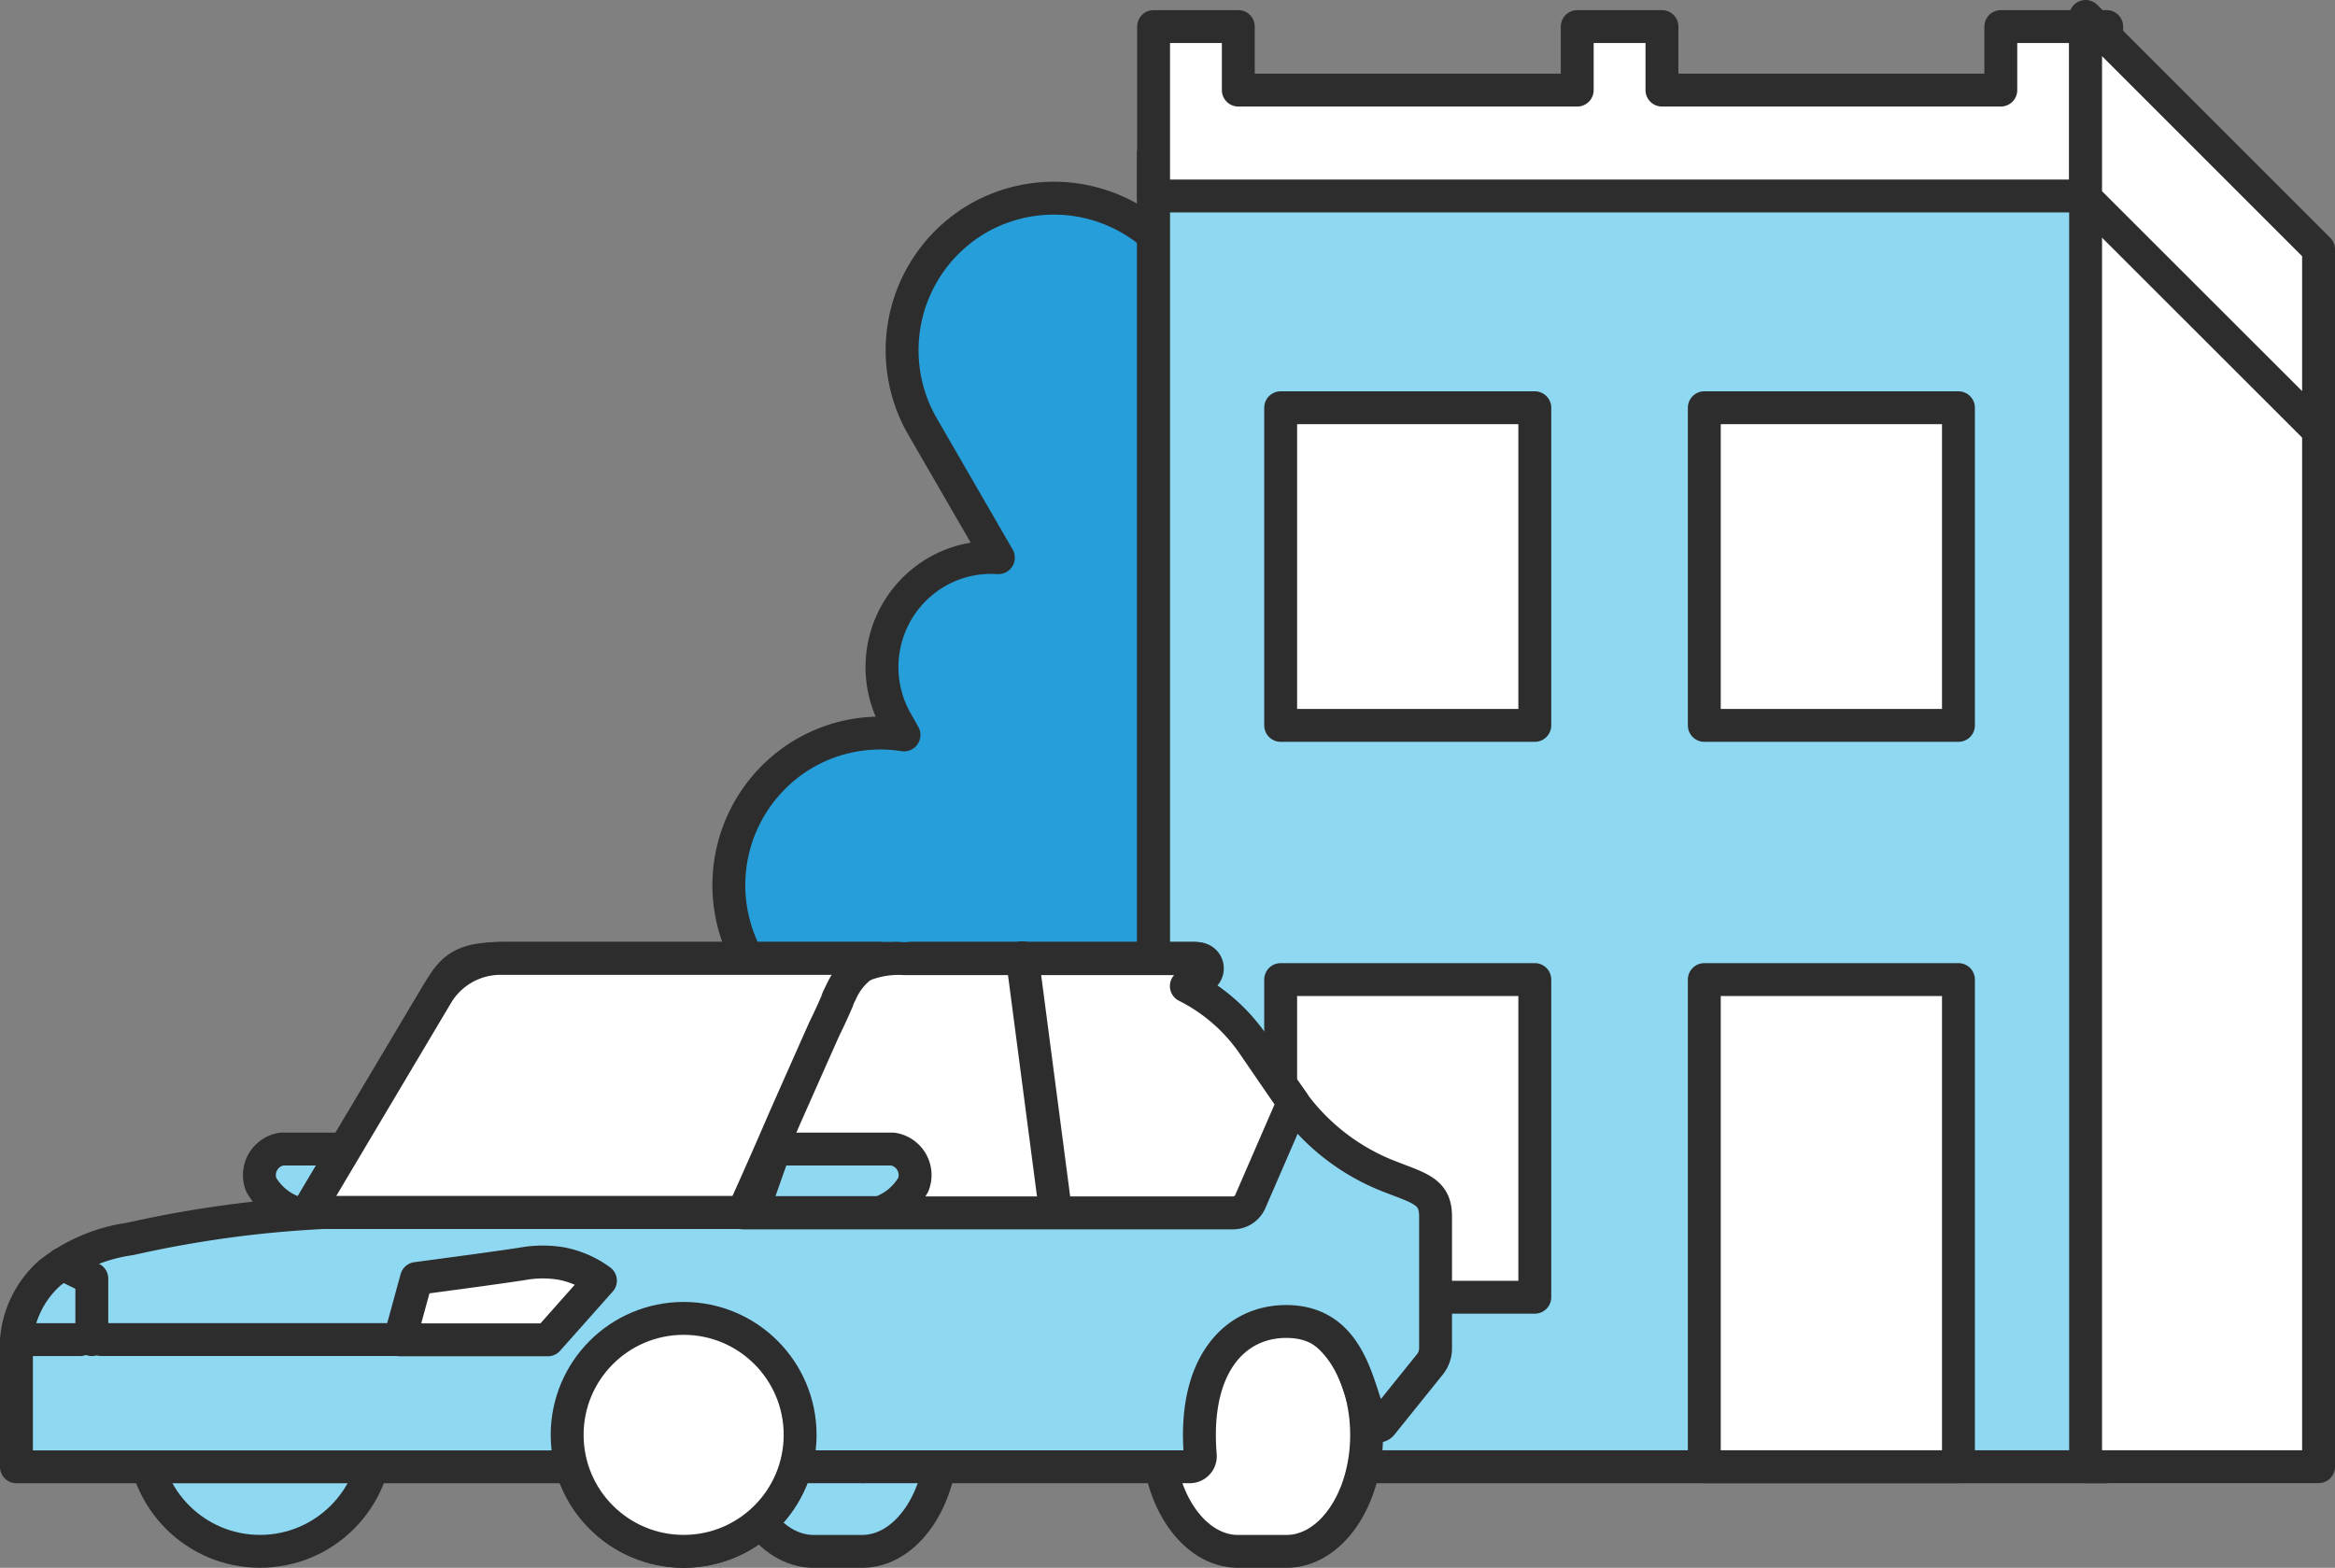
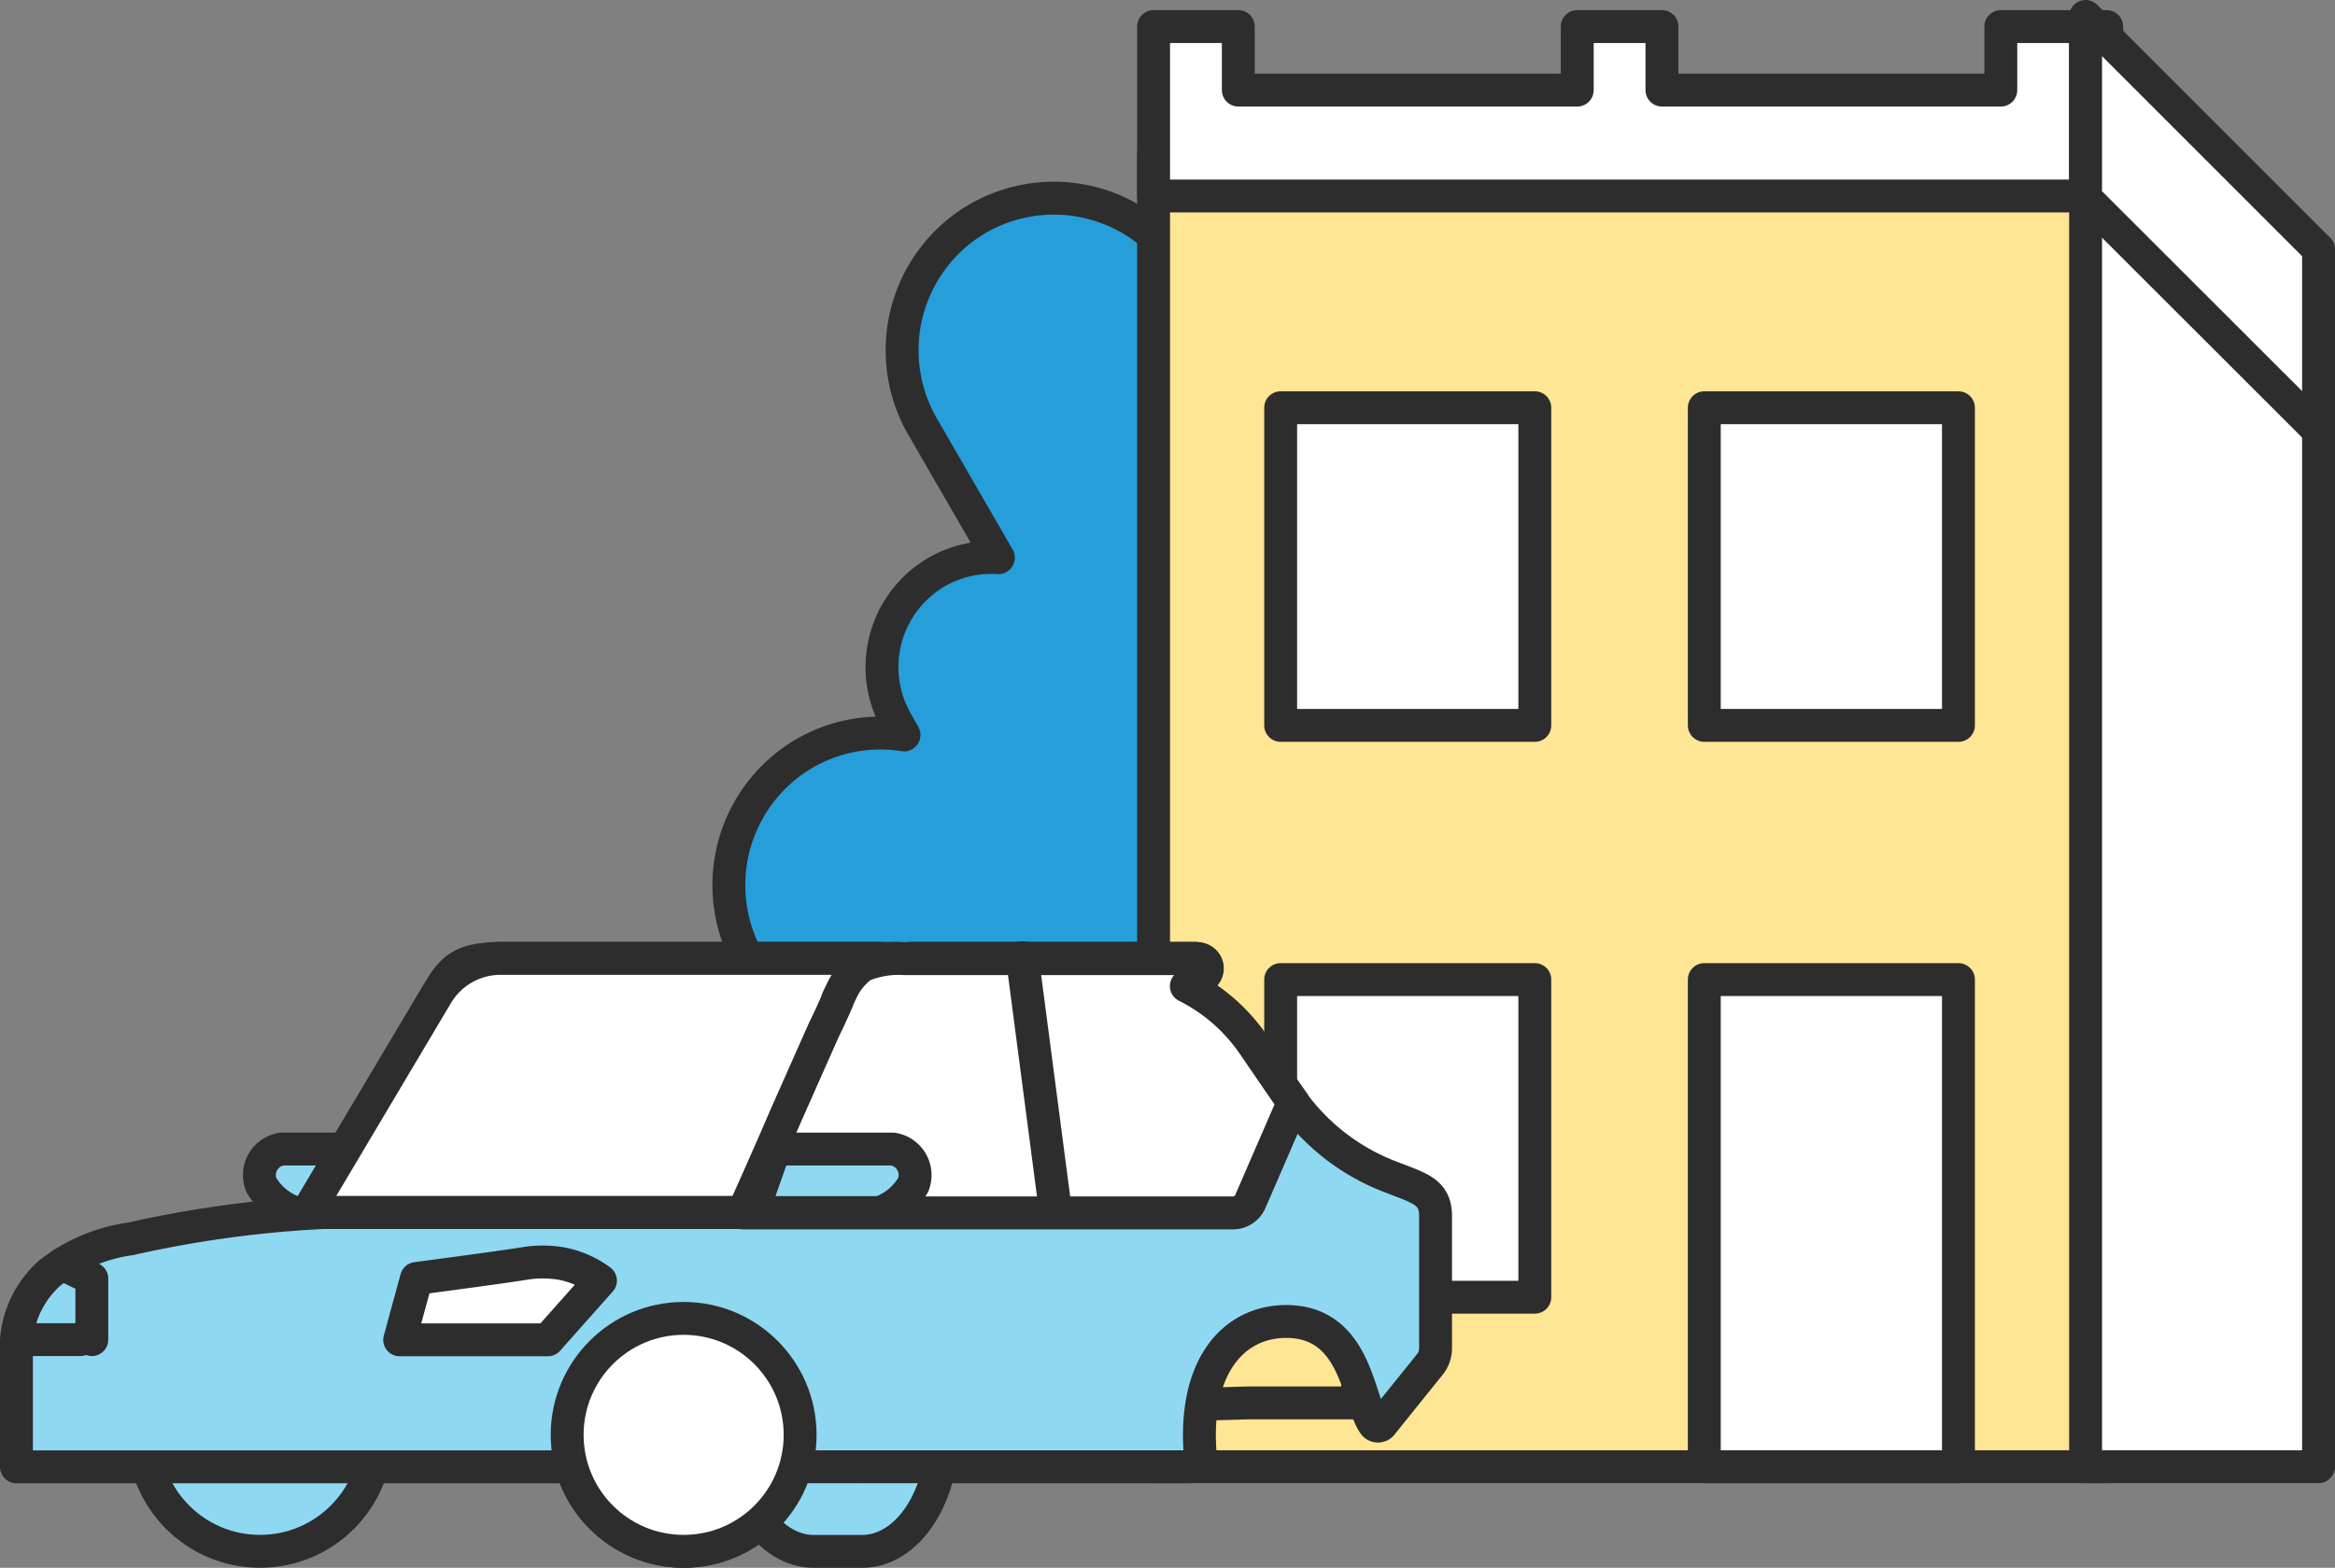
<svg xmlns="http://www.w3.org/2000/svg" width="35.501" height="23.84" viewBox="0 0 35.501 23.84">
  <rect x="0" y="0" width="35.501" height="23.84" fill="#808080" stroke="none" />
  <g transform="translate(-8581.198 928.25)">
    <g transform="translate(8581.448 -928)">
      <path d="M41.078,10.234a2.319,2.319,0,0,0-3.159-.846h0a2.319,2.319,0,0,0-.846,3.159l1.156,2a1.654,1.654,0,0,0-.938.218,1.672,1.672,0,0,0-.61,2.277l.113.2a2.3,2.3,0,0,0-1.509.279h0a2.319,2.319,0,0,0-.846,3.159l1.73,3a2.29,2.29,0,0,0-.883.292h0a2.319,2.319,0,0,0-.846,3.159l.229.4a2.2,2.2,0,0,0,1.673.769H40.45l-.006-.011a2.29,2.29,0,0,0,.883-.292h0a2.319,2.319,0,0,0,.846-3.159L40.85,22.534a1.652,1.652,0,0,0,.8-.221h0a1.671,1.671,0,0,0,.644-2.211A2.307,2.307,0,0,0,44.809,16.7Z" transform="translate(-23.3 -6.317)" fill="#259ed9" stroke="#2d2d2d" stroke-linecap="round" stroke-linejoin="round" stroke-width="0.5" />
      <rect width="14.491" height="19.966" transform="translate(17.289 2.086)" stroke-width="0.5" stroke="#2d2d2d" stroke-linecap="round" stroke-linejoin="round" fill="#ffe694" />
-       <rect width="14.491" height="19.966" transform="translate(17.289 2.086)" stroke-width="0.5" stroke="#2d2d2d" stroke-linecap="round" stroke-linejoin="round" fill="#8fd8f2" />
      <path d="M67.07.978v.966H61.918V.978H60.63v.966H55.477V.978H54.189V3.554H68.68V.978Z" transform="translate(-36.9 -0.824)" fill="#fff" stroke="#2d2d2d" stroke-linecap="round" stroke-linejoin="round" stroke-width="0.5" />
      <rect width="3.864" height="4.83" transform="translate(19.221 14.645)" stroke-width="0.5" stroke="#2d2d2d" stroke-linecap="round" stroke-linejoin="round" fill="#fff" />
      <rect width="3.864" height="4.83" transform="translate(19.221 5.95)" stroke-width="0.5" stroke="#2d2d2d" stroke-linecap="round" stroke-linejoin="round" fill="#fff" />
      <rect width="3.864" height="4.83" transform="translate(25.662 5.95)" stroke-width="0.5" stroke="#2d2d2d" stroke-linecap="round" stroke-linejoin="round" fill="#fff" />
      <rect width="3.864" height="7.407" transform="translate(25.662 14.645)" stroke-width="0.5" stroke="#2d2d2d" stroke-linecap="round" stroke-linejoin="round" fill="#fff" />
      <path d="M98.189,1.073l3.542,3.4V22.94H98.189Z" transform="translate(-66.73 -0.888)" fill="#fff" stroke="#2d2d2d" stroke-linecap="round" stroke-linejoin="round" stroke-width="0.5" />
      <path d="M98.189,3.261,101.731,6.8V4.042L98.189.5Z" transform="translate(-66.73 -0.5)" fill="#fff" stroke="#2d2d2d" stroke-linecap="round" stroke-linejoin="round" stroke-width="0.5" />
      <path d="M13.5,53.978H12.314a.4.4,0,0,0-.314.543h0a.938.938,0,0,0,.511.423h1.334Z" transform="translate(-8.278 -36.756)" fill="#8fd8f2" stroke="#2d2d2d" stroke-linecap="round" stroke-linejoin="round" stroke-width="0.5" />
      <path d="M28.165,58.978l11.167.1-.178,2.15H37.514l-10.046.277Z" transform="translate(-18.784 -40.146)" fill="#ffe694" stroke="#2d2d2d" stroke-linecap="round" stroke-linejoin="round" stroke-width="0.5" />
      <circle cx="1.771" cy="1.771" r="1.771" transform="translate(1.932 19.797)" fill="#8fd8f2" stroke="#2d2d2d" stroke-linecap="round" stroke-linejoin="round" stroke-width="0.5" />
      <path d="M9.2,64.341a1.166,1.166,0,0,1,1.149.97,1.167,1.167,0,1,0-2.3,0A1.166,1.166,0,0,1,9.2,64.341Z" transform="translate(-5.608 -43.511)" fill="#ffe694" stroke="#2d2d2d" stroke-linecap="round" stroke-linejoin="round" stroke-width="0.5" />
      <circle cx="0.322" cy="0.322" r="0.322" transform="translate(3.22 21.408)" fill="#ffe694" stroke="#2d2d2d" stroke-linecap="round" stroke-linejoin="round" stroke-width="0.5" />
-       <path d="M56.342,61.978h-.734c-.674,0-1.22.793-1.22,1.771s.546,1.771,1.22,1.771h.734c.674,0,1.22-.793,1.22-1.771S57.016,61.978,56.342,61.978Z" transform="translate(-37.034 -42.18)" fill="#fff" stroke="#2d2d2d" stroke-linecap="round" stroke-linejoin="round" stroke-width="0.5" />
      <path d="M36.307,61.978h-.734c-.674,0-1.22.793-1.22,1.771s.547,1.771,1.22,1.771h.734c.674,0,1.22-.793,1.22-1.771S36.981,61.978,36.307,61.978Z" transform="translate(-23.451 -42.18)" fill="#8fd8f2" stroke="#2d2d2d" stroke-linecap="round" stroke-linejoin="round" stroke-width="0.5" />
      <path d="M38.707,64.355c.4,0,.727.42.792.97a1.685,1.685,0,0,0,.012-.2c0-.644-.36-1.167-.8-1.167s-.8.522-.8,1.167a1.686,1.686,0,0,0,.012.2C37.98,64.774,38.309,64.355,38.707,64.355Z" transform="translate(-25.858 -43.525)" fill="#ffe694" stroke="#2d2d2d" stroke-linecap="round" stroke-linejoin="round" stroke-width="0.5" />
      <circle cx="0.322" cy="0.322" r="0.322" transform="translate(12.559 21.408)" fill="#ffe694" stroke="#2d2d2d" stroke-linecap="round" stroke-linejoin="round" stroke-width="0.5" />
      <path d="M23.2,44.978H17.211c-.552,0-.747.1-.948.437l-2.042,3.427H20.99Z" transform="translate(-9.802 -30.655)" fill="#ffe694" stroke="#2d2d2d" stroke-linecap="round" stroke-linejoin="round" stroke-width="0.5" />
      <circle cx="1.771" cy="1.771" r="1.771" transform="translate(8.373 19.797)" fill="#fff" stroke="#2d2d2d" stroke-linecap="round" stroke-linejoin="round" stroke-width="0.5" />
      <path d="M17.165,44.978h5.773L21,48.842H14.231L16.2,45.53a1.128,1.128,0,0,1,.97-.552Z" transform="translate(-9.809 -30.655)" fill="#fff" stroke="#2d2d2d" stroke-linecap="round" stroke-linejoin="round" stroke-width="0.5" />
      <path d="M1.466,50.766H.5V52.7H8.744a.451.451,0,0,0,.451-.451v-.483a1.292,1.292,0,0,1,1.288-1.288h0a1.292,1.292,0,0,1,1.288,1.288v.785a.148.148,0,0,0,.148.148h6.423a.16.16,0,0,0,.157-.175c-.113-1.365.519-2.034,1.306-2.034,1.079,0,1.09,1.228,1.338,1.563a.072.072,0,0,0,.114,0l.733-.911a.389.389,0,0,0,.086-.244V48.89c0-.375-.237-.423-.688-.6a3.288,3.288,0,0,1-1.479-1.129c-.19-.263-.311-.438-.667-.942a2.673,2.673,0,0,0-1-.847l.243-.137a.144.144,0,0,0-.073-.269l-4.268,0a.757.757,0,0,0-.719.511c-.156.323-1.491,3.357-1.491,3.357H5.157a17.14,17.14,0,0,0-2.925.4,2.559,2.559,0,0,0-1.227.521A1.527,1.527,0,0,0,.5,50.766" transform="translate(-0.5 -30.646)" fill="#8fd8f2" stroke="#2d2d2d" stroke-linecap="round" stroke-linejoin="round" stroke-width="0.5" />
      <path d="M3.111,60.558V59.63l-.45-.222" transform="translate(-1.965 -40.438)" fill="none" stroke="#2d2d2d" stroke-linecap="round" stroke-linejoin="round" stroke-width="0.5" />
      <path d="M21.075,59.343a1.717,1.717,0,0,0-.6,0c-.455.071-1.62.224-1.62.224L18.6,60.5h2.252s.444-.5.8-.9a1.474,1.474,0,0,0-.578-.257Z" transform="translate(-12.773 -40.377)" fill="#fff" stroke="#2d2d2d" stroke-linecap="round" stroke-linejoin="round" stroke-width="0.5" />
      <path d="M42.519,48.663l.651-1.5c-.164-.233-.295-.426-.62-.9a2.705,2.705,0,0,0-1.006-.87l.244-.14a.148.148,0,0,0-.074-.277l-4.448,0h-.008a1.444,1.444,0,0,0-.586.085.644.644,0,0,0-.081.042c-.01.007-.02.015-.029.023a1.01,1.01,0,0,0-.264.351c-.019.039-.039.078-.058.123l0,.01c-.029.066-.1.232-.2.434-.169.379-.394.887-.608,1.37-.3.7-.63,1.428-.63,1.428h7.453A.287.287,0,0,0,42.519,48.663Z" transform="translate(-23.757 -30.649)" fill="#fff" stroke="#2d2d2d" stroke-linecap="round" stroke-linejoin="round" stroke-width="0.5" />
      <line x2="0.495" y2="3.778" transform="translate(15.293 14.313)" stroke-width="0.5" stroke="#2d2d2d" stroke-linecap="round" stroke-linejoin="round" fill="#fff" />
      <path d="M35.579,53.978h1.793a.4.4,0,0,1,.314.543h0a.938.938,0,0,1-.511.423H35.238Z" transform="translate(-24.051 -36.756)" fill="#8fd8f2" stroke="#2d2d2d" stroke-linecap="round" stroke-linejoin="round" stroke-width="0.5" />
      <circle cx="1.771" cy="1.771" r="1.771" transform="translate(8.373 19.797)" fill="#fff" stroke="#2d2d2d" stroke-linecap="round" stroke-linejoin="round" stroke-width="0.5" />
-       <line x2="4.83" transform="translate(1.288 20.119)" stroke-width="0.5" stroke="#2d2d2d" stroke-linecap="round" stroke-linejoin="round" fill="none" />
    </g>
  </g>
</svg>